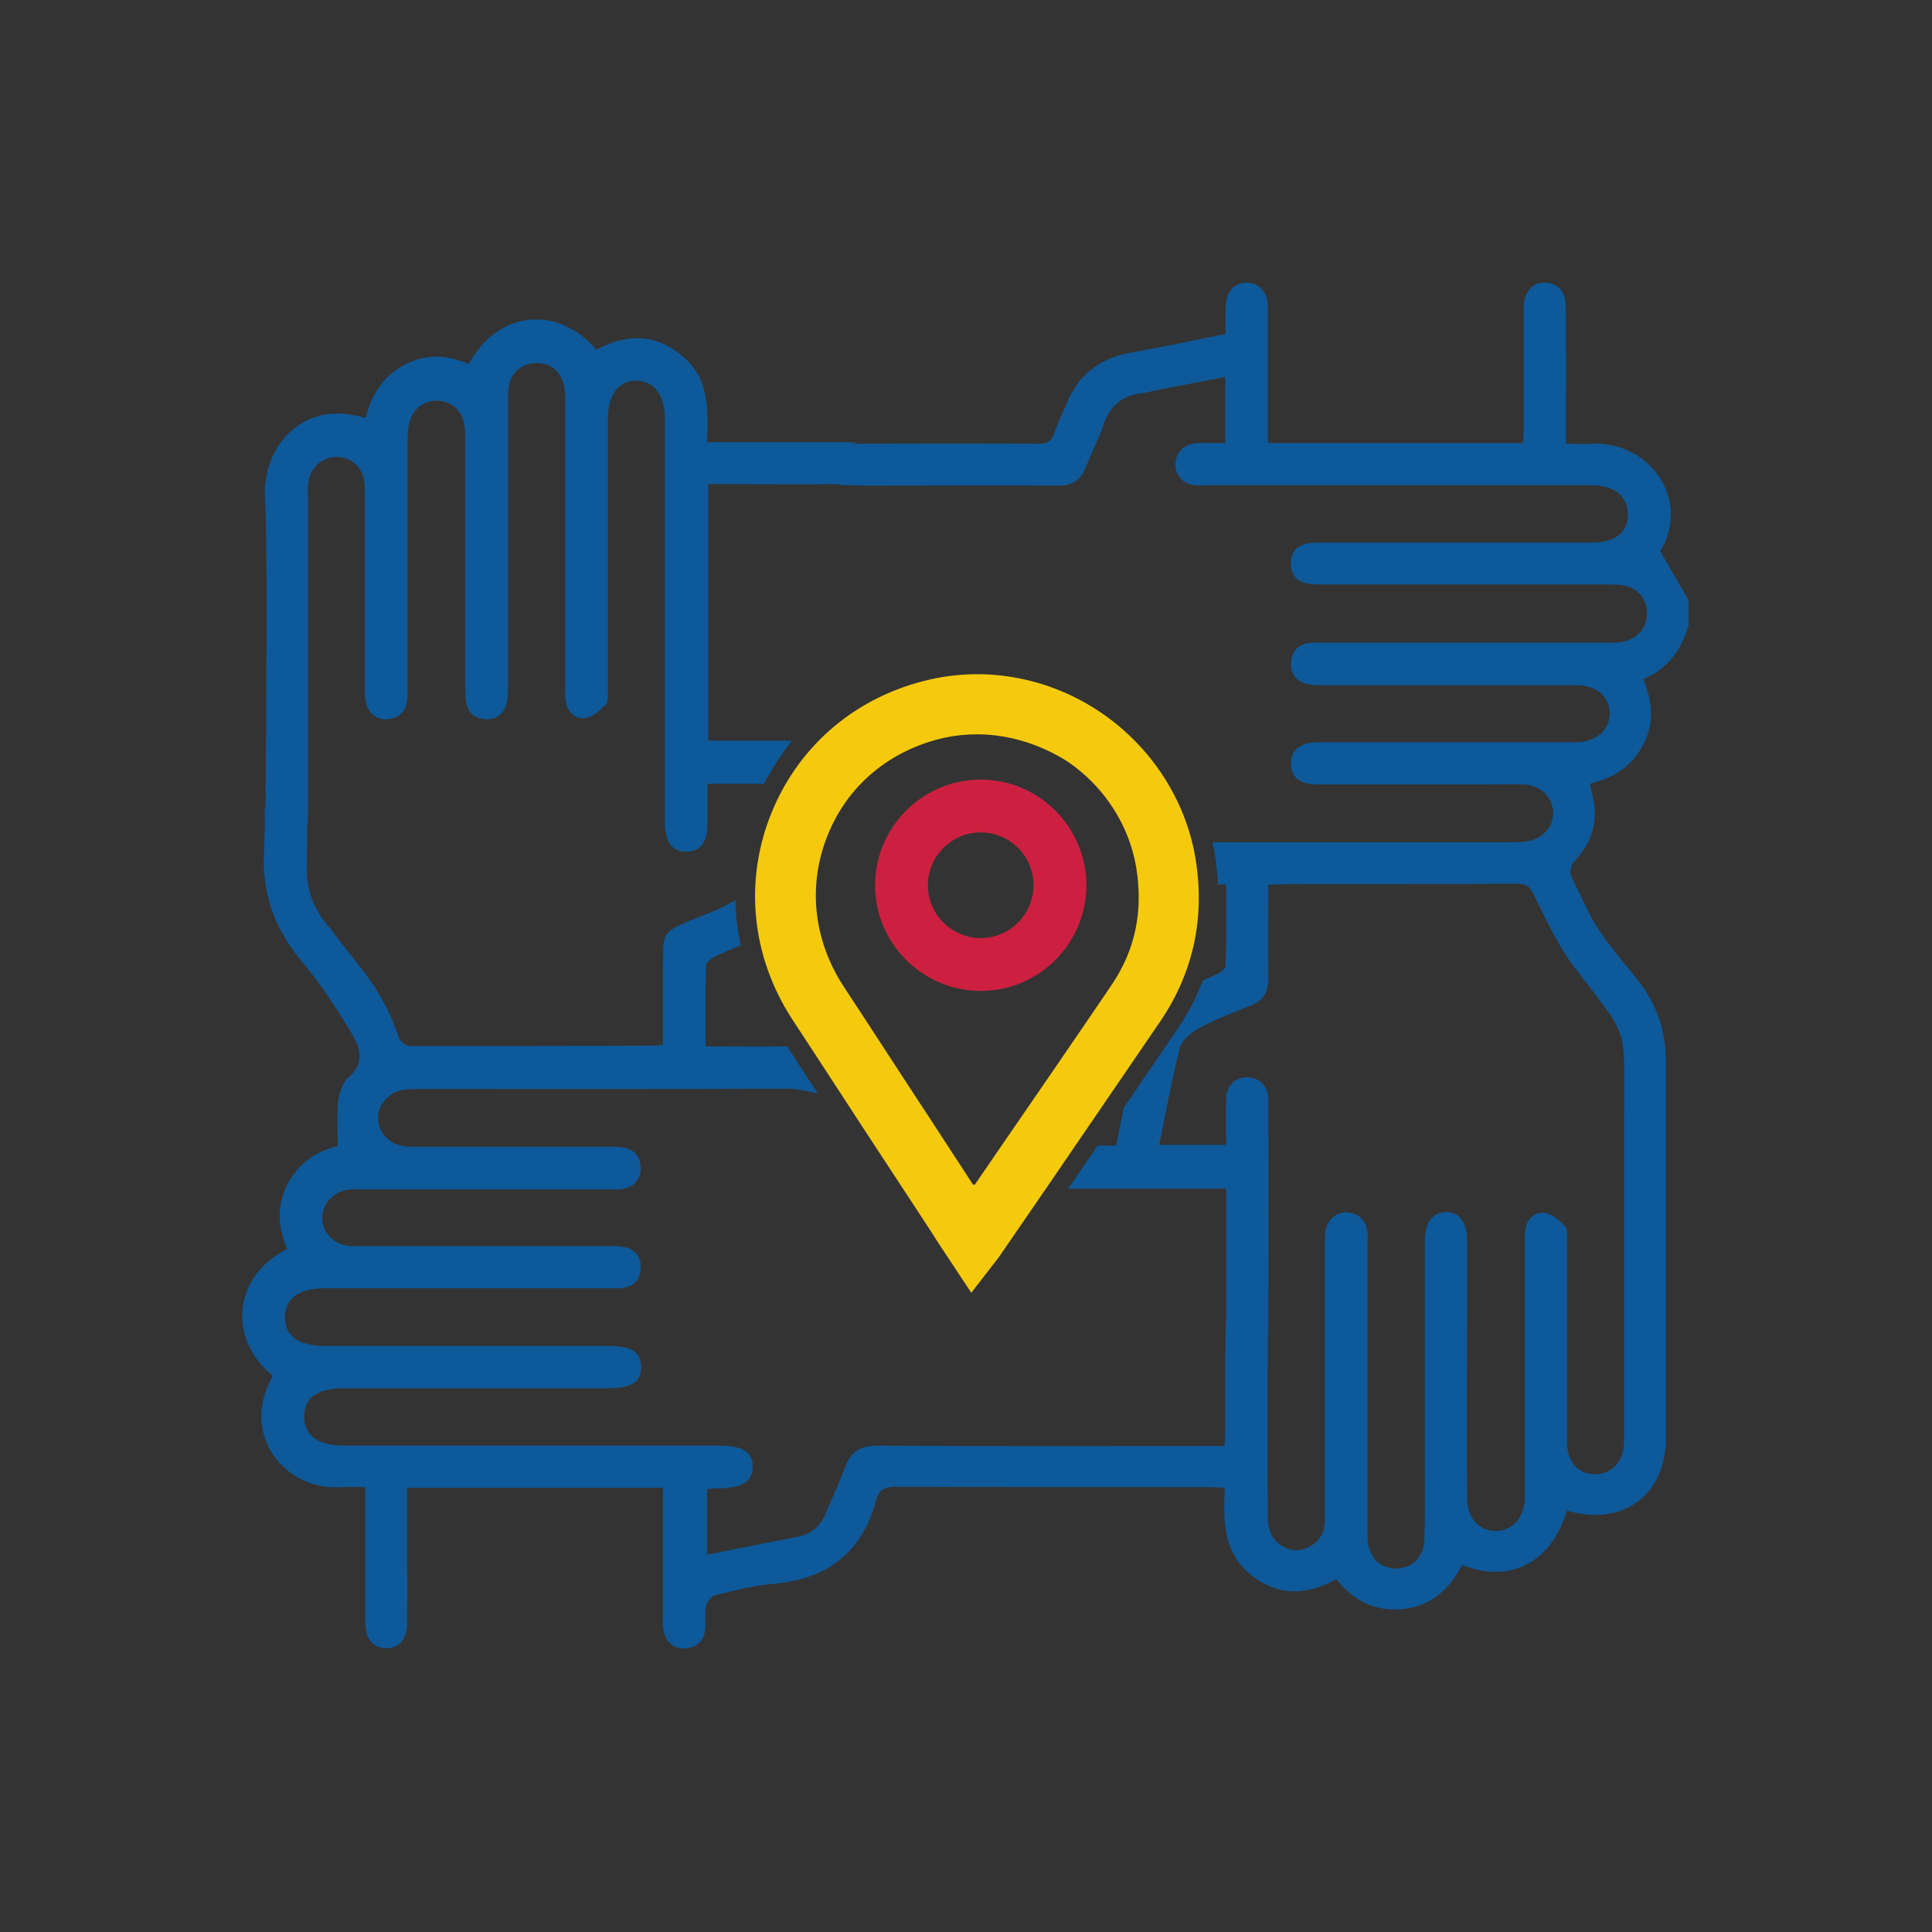
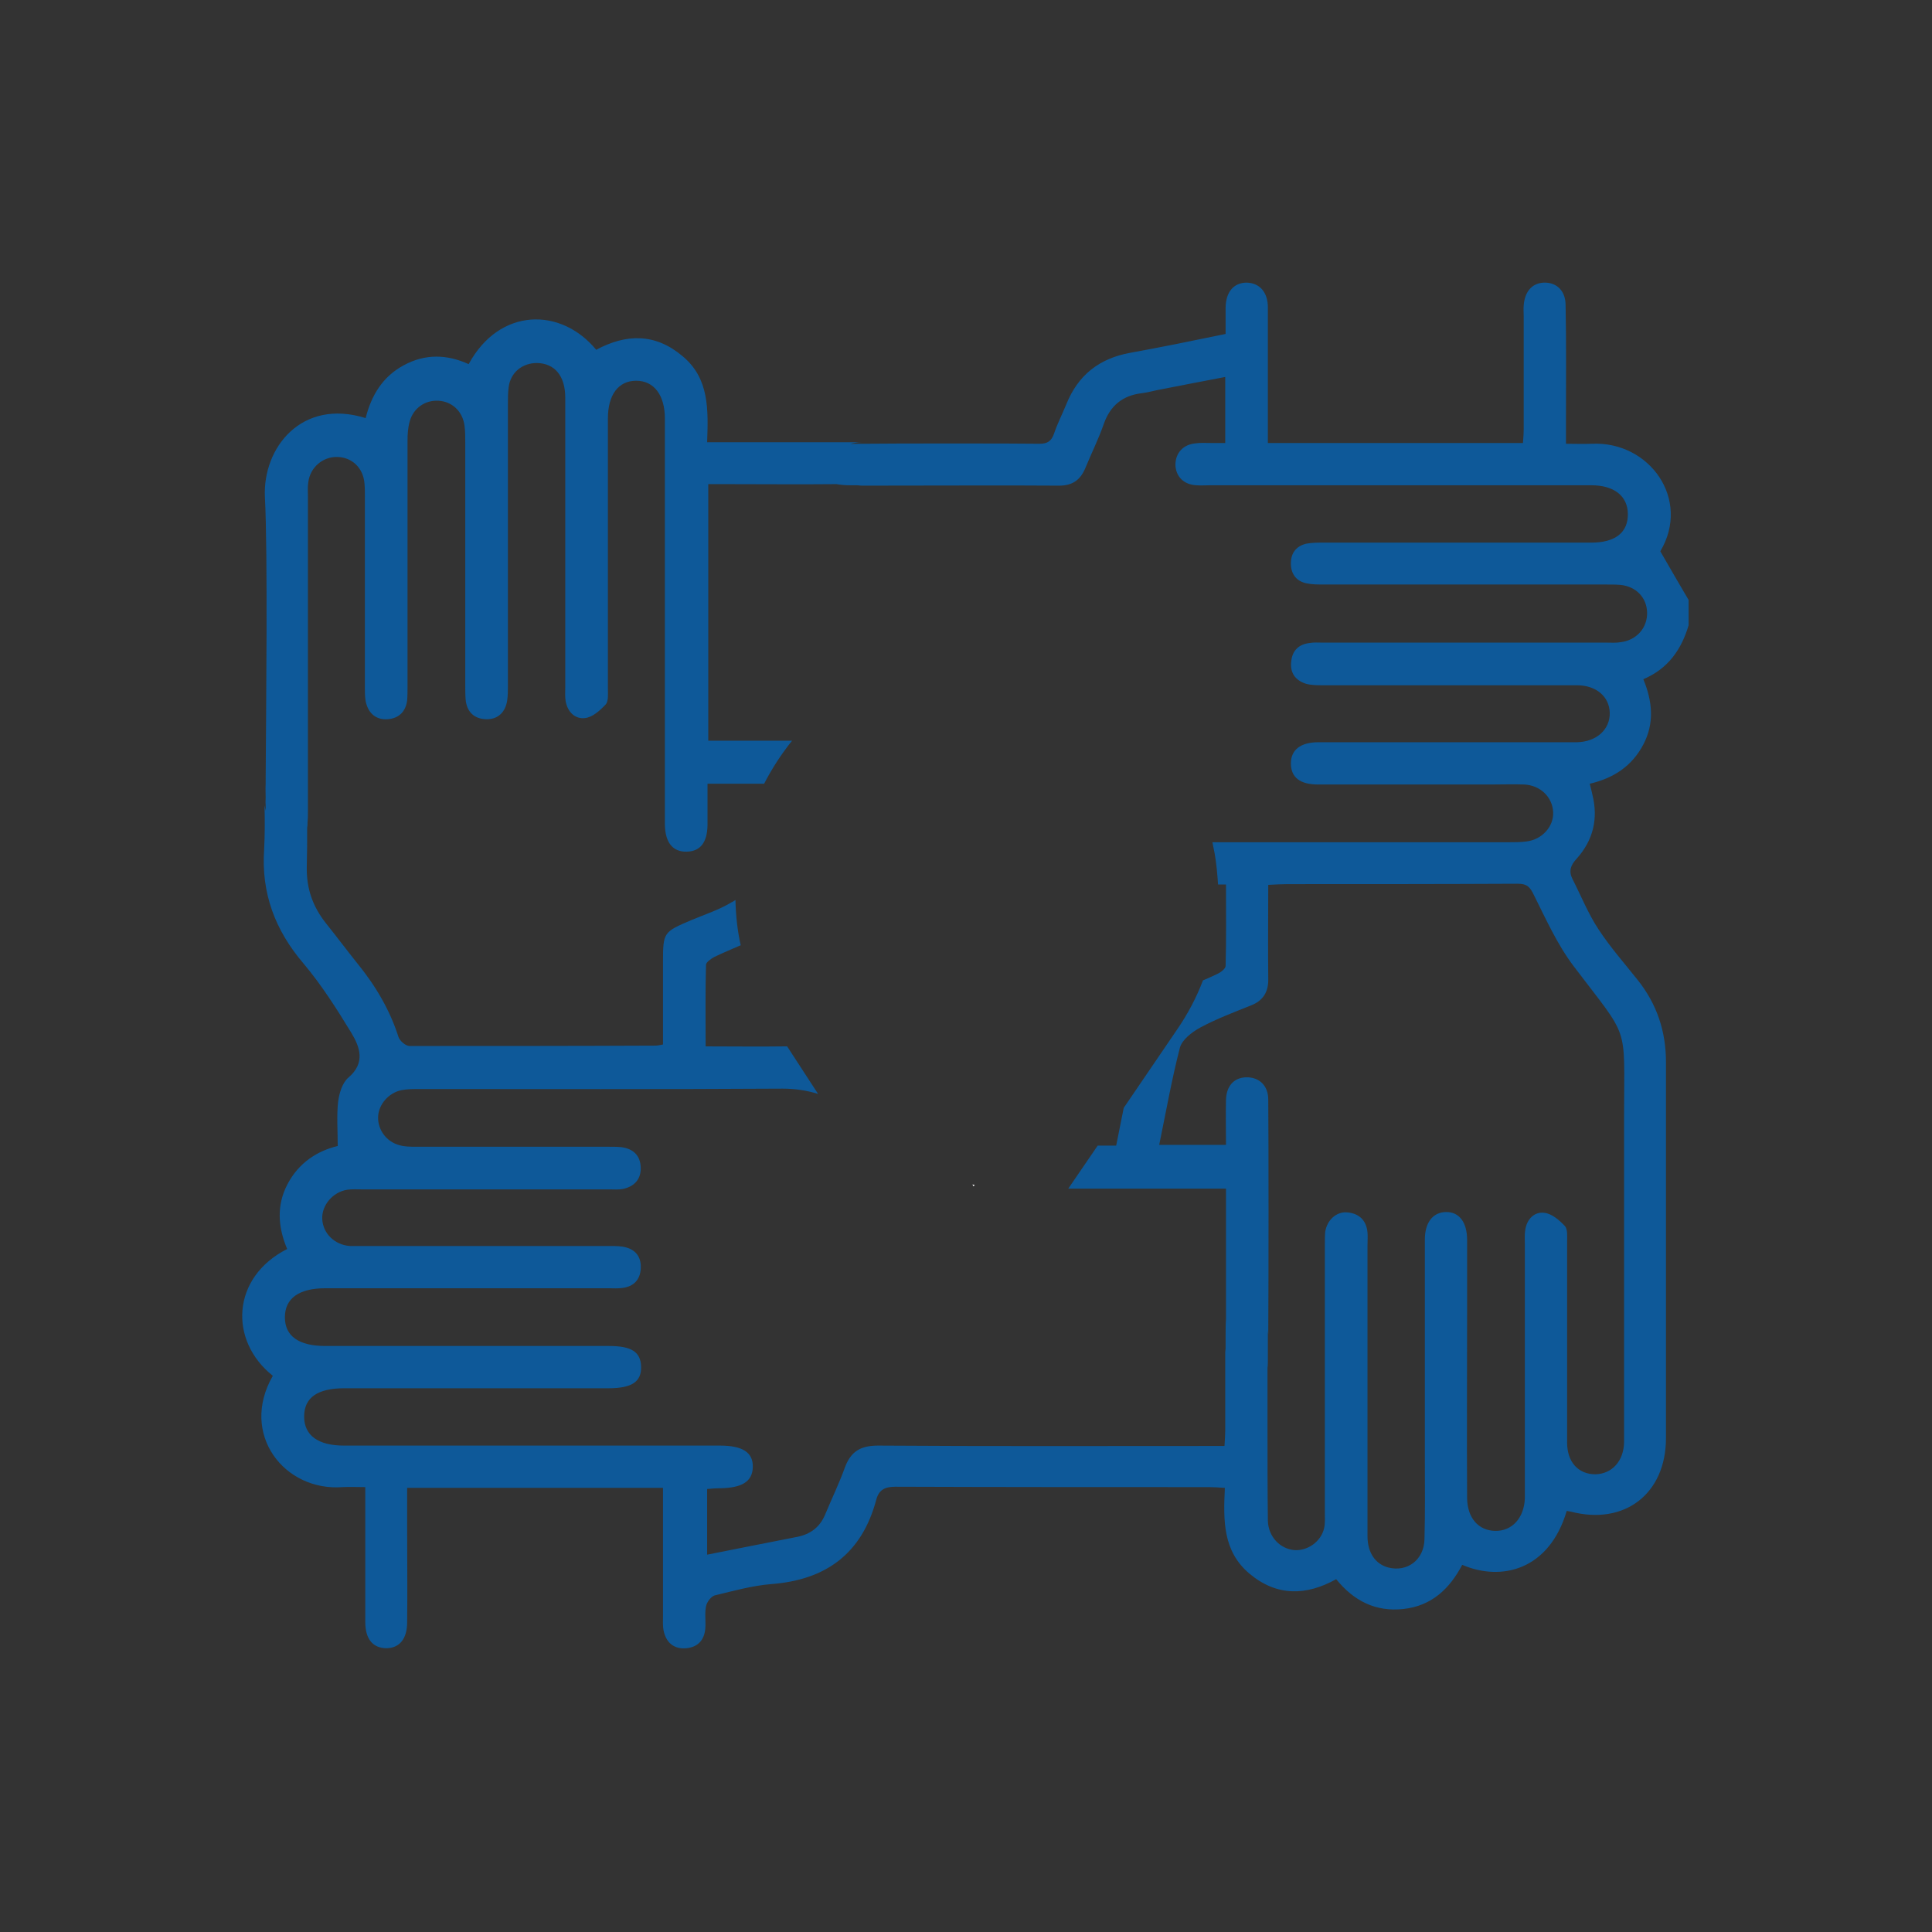
<svg xmlns="http://www.w3.org/2000/svg" version="1.1" id="Capa_1" x="0px" y="0px" viewBox="0 0 512 512" style="enable-background:new 0 0 512 512;" xml:space="preserve">
  <rect x="0" y="0" width="512" height="512" fill="#333333" stroke="none" />
  <style type="text/css">
	.st0{fill:none;}
	.st1{fill:#0E5999;}
	.st2{fill:#FFFFFF;}
	.st3{fill:#F5CA0D;}
	.st4{fill:#CD2040;}
</style>
  <g>
    <g>
      <path class="st0" d="M336,379c0,8-0.1,16,0.1,24c0.1,4.3,3.2,7.6,7.1,7.8c3.4,0.3,7-2.3,7.8-5.8c0.3-1.3,0.2-2.7,0.2-4.1    c0-23.7,0-47.4,0-71.1c0-1.1-0.1-2.3,0.1-3.4c0.4-3.1,3-5.4,5.9-5.1c3.1,0.3,5,2.1,5.3,5.3c0.1,1.1,0,2.2,0,3.4    c0,17.5,0,34.9,0,52.4c0,8.2,0,16.5,0,24.7c0,4.4,2.1,7.4,5.5,8.3c5,1.3,9.5-2,9.6-7.5c0.2-7,0.1-14,0.1-21c0-19.5,0-38.9,0-58.4    c0-4.7,2.2-7.3,5.7-7.3s5.5,2.7,5.5,7.4c0,6.4,0,12.7,0,19.1c0,16.5,0,32.9,0,49.4c0,5.2,3,8.5,7.4,8.6s7.7-3.4,7.9-8.6    c0-1,0-2,0-3c0-21.5,0-42.9,0-64.4c0-1.2-0.1-2.5,0.1-3.7c0.4-2.9,2.4-4.9,5-4.6c2,0.2,4,1.9,5.5,3.5c0.8,0.9,0.6,2.8,0.6,4.3    c0,17.7,0,35.4,0,53.1c0,5.2,3,8.4,7.5,8.4c4.3,0,7.4-3.5,7.6-8.5c0-1.1,0-2.2,0-3.4c0-27.8,0-55.6,0-83.5    c0-24.4,1.6-19.5-13.4-39.3c-4.3-5.7-7.3-12.4-10.5-18.8c-1-2.1-1.9-3-4.2-3c-20.3,0.1-40.7,0.1-61,0.1c-1.7,0-3.4,0.1-5.2,0.2    c0,8.6-0.1,16.7,0,24.8c0,3.6-1.3,5.9-4.7,7.2c-4.5,1.8-9.1,3.5-13.3,5.8c-2.2,1.2-4.8,3.1-5.4,5.3c-2.2,8.5-3.7,17.2-5.5,25.8    c6.2,0,11.8,0,17.7,0c0-4.2-0.1-8,0-11.9c0.1-3.7,2.1-5.9,5.3-6c3.4-0.1,5.8,2.1,5.9,5.9c0.1,11,0.1,47,0,62.3c0,0.3,0,0.7,0,1.1    C336,363,336,371,336,379z" />
-       <path class="st0" d="M196.5,250.7c-2.3,1-4.7,2-7,3.1c-0.9,0.4-2.2,1.3-2.2,2.1c-0.2,7.1-0.1,14.1-0.1,21.6c7.3,0,14.1,0.1,21,0    c0.2,0,0.4,0,0.6,0c-1-1.5-2-3.1-3-4.6C201.3,265.8,198.2,258.3,196.5,250.7z" />
      <path class="st0" d="M280.3,319c-3.6,5.3-7.3,10.6-10.9,15.9c-0.3,0.4-0.5,0.7-0.9,1.2l-11.4,15l-11.4-17.4c-1-1.5-2-3-3-4.5    L228.8,308c-3.9-6-7.8-12-11.8-18c-2.9-1-6-1.4-9.4-1.4c-32.1,0.1-64.1,0.1-96.2,0.1c-1.6,0-3.3,0-4.8,0.3    c-3.4,0.6-6.1,3.8-6.2,7.1c-0.1,3.4,2.2,6.6,5.7,7.5c1.4,0.4,3,0.4,4.4,0.4c17,0,33.9,0,50.9,0c1.1,0,2.3-0.1,3.4,0.1    c3.2,0.4,5,2.1,5.2,5.4c0.1,3.3-1.8,5.1-4.8,5.7c-1.1,0.2-2.2,0.1-3.4,0.1c-21.8,0-43.7,0-65.5,0c-1.4,0-2.8-0.1-4.1,0.1    c-3.9,0.6-6.9,4.2-6.6,7.8c0.2,3.8,3.3,6.8,7.3,7.1c1.1,0.1,2.2,0,3.4,0c21.8,0,43.7,0,65.5,0c1.5,0,3,0,4.4,0.4    c2.7,0.8,4,2.9,3.8,5.7c-0.2,2.8-1.9,4.5-4.7,5c-1.2,0.2-2.5,0.1-3.7,0.1c-25.1,0-50.1,0-75.2,0c-6.9,0-10.7,2.7-10.7,7.7    s3.6,7.6,10.7,7.6c25.1,0,50.1,0,75.2,0c6,0,8.4,1.6,8.5,5.5c0.1,4-2.5,5.7-8.6,5.7c-23.3,0-46.7,0-70,0c-7.2,0-10.7,2.5-10.7,7.5    s3.7,7.7,10.6,7.7c3.1,0,6.2,0,9.4,0c30.1,0,60.1,0,90.2,0c6.1,0,8.8,1.8,8.7,5.7c-0.1,3.7-2.8,5.5-8.6,5.6    c-1.2,0-2.4,0.1-3.5,0.2c0,5.9,0,11.4,0,17.4c8.2-1.6,15.9-3.2,23.8-4.7c3.6-0.7,6.1-2.6,7.5-6c1.7-4.1,3.7-8.2,5.2-12.4    c1.5-4.3,4.2-5.8,8.8-5.8c29.1,0.2,58.1,0.1,87.2,0.1c1.5,0,2.9,0,4.6,0c0.1-1.7,0.2-2.9,0.2-4.1c0-8,0-16.1,0-24.1    c0-8.7,0-35.8,0-39.7c-1.9,0-3.3,0-4.6,0c-12.4,0-24.8,0-37.2,0c-0.3,0.4-0.6,0.9-0.9,1.3L280.3,319z" />
-       <path class="st0" d="M295.6,303.9c0.7-3.4,1.3-6.7,2-10c-2.3,3.4-4.6,6.7-6.9,10.1C292.3,303.9,294,303.9,295.6,303.9z" />
      <path class="st0" d="M199.9,213.2c0.7-1.7,1.5-3.4,2.3-5c-5,0-9.9,0-15,0c0,3.8,0,7.4,0,11c0,4.6-1.9,6.9-5.5,7    c-3.7,0.1-5.7-2.4-5.8-7.1c0-0.9,0-1.7,0-2.6c0-34.2,0-68.4,0-102.5c0-0.9,0-1.7,0-2.6c0-6.2-2.9-10-7.6-10c-4.8,0-7.5,3.7-7.5,10    c0,23.8,0,47.7,0,71.5c0,1.5,0.2,3.4-0.6,4.3c-1.4,1.6-3.5,3.3-5.5,3.6c-2.6,0.3-4.6-1.7-5.1-4.5c-0.2-1.2-0.1-2.5-0.1-3.7    c0-25.6,0-51.1,0-76.7c0-5.8-2.8-9.1-7.5-9.2c-3.9-0.1-7,2.5-7.5,6.4c-0.2,1.5-0.2,3-0.2,4.5c0,24.8,0,49.7,0,74.5    c0,1.4,0,2.8-0.2,4.1c-0.5,3.2-2.5,5-5.6,4.9c-3.1-0.1-5-2-5.4-5.2c-0.1-1.2-0.1-2.5-0.1-3.7c0-21.5,0-42.9,0-64.4    c0-1.5,0-3-0.2-4.5c-0.5-3.8-3.3-6.4-6.9-6.6c-3.4-0.2-6.6,1.9-7.6,5.4c-0.5,1.6-0.6,3.4-0.6,5.2c0,21.7,0,43.4,0,65.1    c0,1.2,0.1,2.5-0.1,3.7c-0.4,3-2.3,4.8-5.2,5c-2.8,0.2-4.8-1.3-5.6-4c-0.4-1.3-0.4-2.7-0.4-4.1c0-17,0-33.9,0-50.9    c0-1.1,0-2.2-0.1-3.4c-0.3-4.1-3.3-7-7.2-7.1c-3.8-0.1-7.2,2.8-7.7,6.7c-0.2,1.2-0.1,2.5-0.1,3.7c0,15.9,0,62.5,0,78.7    c0,0.2,0,0.4,0,0.6c0,0.5,0,0.9,0,1.4c0,5.9,0.1,11.8,0,17.7c-0.1,5.6,1.6,10.5,5.1,14.9c2.8,3.5,5.5,7.1,8.3,10.6    c4.8,5.9,8.5,12.2,10.9,19.5c0.3,1,1.9,2.4,2.9,2.4c21.7,0.1,43.4,0,65.1-0.1c0.6,0,1.2-0.2,2.1-0.3c0-7.3,0-14.5,0-21.7    c0-8,0-8.1,7.6-11.3c3.6-1.5,7.3-2.7,10.6-4.7c0.3-0.2,0.7-0.4,1-0.6C194.9,230.1,196.5,221.5,199.9,213.2z" />
      <path class="st0" d="M318.6,260c1.3-0.6,2.6-1.1,3.8-1.7c0.9-0.4,2.1-1.4,2.2-2.1c0.2-7.1,0.1-14.1,0.1-21.6c-0.7,0-1.4,0-2.1,0    C323.1,243.5,321.7,252,318.6,260z" />
      <path class="st0" d="M191.7,128.8c-1.3,0-2.7,0-4.2,0c0,22.8,0,45.2,0,68c1.5,0,2.9,0,4.2,0c6,0,12,0,18,0    c9-10.9,21.5-18.6,36.1-21.9c4.3-0.9,8.7-1.4,13.1-1.4c12.7,0,25,3.8,35.7,11c13.6,9.2,23.2,23.2,26.6,38.9c26.2,0,52.5,0,78.7,0    c1.5,0,3,0,4.5-0.2c4.2-0.5,7.3-3.9,7.1-7.8c-0.2-4-3.4-7-7.7-7.3c-2.9-0.1-5.7,0-8.6,0c-15.3,0-30.7,0-46,0    c-4.8,0-7.2-1.9-7.2-5.6c0-3.6,2.5-5.6,7.3-5.6c21.7,0,43.4,0,65.1,0c1.1,0,2.2,0,3.4,0c5.2-0.1,8.8-3.4,8.7-7.8    c-0.1-4.3-3.6-7.3-8.7-7.3c-22.5,0-44.9,0-67.4,0c-1.5,0-3,0-4.4-0.4c-2.9-0.8-4.3-3-3.9-6c0.3-2.8,2.1-4.4,4.9-4.8    c1.1-0.1,2.2-0.1,3.4-0.1c25.1,0,50.2,0,75.2,0c1.2,0,2.5,0.1,3.7-0.1c4.3-0.5,7.2-3.8,7.1-7.8c-0.1-3.9-3-6.9-7.1-7.3    c-1.4-0.1-2.7-0.1-4.1-0.1c-24.8,0-49.7,0-74.5,0c-1.5,0-3,0-4.5-0.3c-2.6-0.6-4.1-2.3-4.2-5c-0.1-2.8,1.2-4.8,4-5.5    c1.4-0.4,3-0.3,4.5-0.3c22.7,0,45.4,0,68.1,0c1,0,2,0,3,0c6.4-0.1,9.8-2.8,9.7-7.7c-0.1-4.7-3.7-7.5-9.7-7.5c-33.7,0-67.4,0-101,0    c-1.2,0-2.5,0.1-3.7,0c-3.3-0.2-5.4-2.4-5.5-5.4c-0.1-3.1,2-5.3,5.3-5.7c1.4-0.1,2.7,0,4.1-0.1c1.2,0,2.4,0,3.8,0    c0-5.9,0-11.5,0-17.5c-6.2,1.2-12.1,2.3-18.1,3.5c-1.3,0.3-2.7,0.6-4,0.8c-5.1,0.6-8.3,3.3-10.1,8.2c-1.4,4-3.4,7.8-4.9,11.7    c-1.3,3.2-3.4,4.7-6.9,4.6c-8.5-0.1-44,0-52.4,0c-0.4,0-0.8,0-1.1-0.1C215.2,128.9,203.4,128.8,191.7,128.8z" />
-       <path class="st1" d="M81.6,211c0,0.5,0,0.9,0,1.4C81.6,211.9,81.6,211.5,81.6,211z" />
+       <path class="st1" d="M81.6,211C81.6,211.9,81.6,211.5,81.6,211z" />
      <g>
        <path class="st1" d="M70.4,213.2c0-0.6,0-1.2,0-1.9C70.4,211.9,70.3,212.6,70.4,213.2z" />
        <path class="st1" d="M70.4,213.2C70.4,213.2,70.4,213.2,70.4,213.2C70.4,213.2,70.4,213.3,70.4,213.2L70.4,213.2z" />
        <path class="st1" d="M70.4,211.3c0-0.4,0-0.7,0-1.1c0-0.8,0-1.6,0-2.5c0,0,0,0.1,0,0.1C70.3,208.9,70.4,210.1,70.4,211.3z" />
      </g>
      <path class="st1" d="M81.5,210.6c0,0.1,0,0.3,0,0.4c0-0.2,0-0.4,0-0.6C81.5,210.4,81.5,210.5,81.5,210.6z" />
      <path class="st1" d="M440,146.1c8.2-13.8-2.9-29.2-18.1-28.5c-2.2,0.1-4.4,0-6.9,0c0-2.6,0-4.7,0-6.8c0-10,0.1-20-0.1-29.9    c0-3.7-2.2-5.9-5.3-6c-3.3-0.1-5.5,2.1-5.8,6c-0.1,1,0,2,0,3c0,9.9,0,19.7,0,29.6c0,1.3-0.1,2.6-0.2,3.9c-22.7,0-45.1,0-67.6,0    c0-1.8,0-3.3,0-4.8c0-10.4,0-20.7,0-31.1c0-4.1-2.2-6.5-5.6-6.6c-3.4,0-5.5,2.4-5.6,6.5c0,2.3,0,4.6,0,7.1c-8.7,1.8-17,3.5-25.3,5    c-8.2,1.5-13.8,5.9-16.9,13.6c-1.1,2.7-2.4,5.2-3.3,7.9c-0.7,1.9-1.7,2.6-3.8,2.6c-6.6-0.1-38.7-0.1-46.6,0c0,0,0,0,0,0    c0,0,0,0,0,0c-0.4,0-0.8,0-1.2,0c-0.8,0-1.6,0-2.4,0.1c0.9-0.3,1.9-0.5,3.1-0.5c-12.2,0-24.4,0-36.6,0c-1.3,0-2.7,0-4.4,0    c0.3-8.6,0.6-16.9-6.5-22.8c-7.2-6.1-14.9-6-22.9-1.7c-9.3-11.3-25.6-11.3-33.8,3.8c-5.7-2.6-11.5-2.8-17.2,0.3    c-5.6,3-8.6,8-10.1,14c-17-5.3-27.3,7.9-26.7,20.9c0.8,14.9,0.3,57.2,0.2,75.3c0,0.1,0,0.3,0,0.4c0,2.4,0,5,0,7.5    c-0.1-0.5-0.2-0.9-0.3-1.5c0.1,3.9,0.1,7.8-0.1,11.7c-0.8,11.6,2.9,21.4,10.4,30.2c4.8,5.7,8.8,12,12.7,18.4    c2.3,3.8,3.8,8-0.8,11.9c-1.6,1.4-2.4,4.1-2.7,6.4c-0.4,3.7-0.1,7.5-0.1,11.7c-5.4,1.3-10.3,4.4-13.3,10.1s-2.5,11.5-0.1,17.2    c-14.8,7.5-15.5,24.3-3.8,33.6c-8.9,15.5,3.1,30.7,18.5,29.5c1.8-0.1,3.7,0,6,0c0,1.7,0,3,0,4.3c0,10.5,0,21,0,31.4    c0,4.6,2,6.9,5.5,7c3.5,0,5.6-2.4,5.6-6.9c0.1-8.2,0-16.5,0-24.7c0-3.6,0-7.2,0-10.9c22.8,0,45.2,0,67.8,0c0,11.5,0,22.7,0,33.9    c0,1.4-0.1,2.8,0.2,4.1c0.7,3.1,2.8,4.8,6,4.5c3-0.3,4.7-2.1,5-5.1c0.2-2-0.2-4,0.2-6c0.2-1.1,1.3-2.6,2.3-2.9c5-1.2,10-2.6,15-3    c14.5-1.1,24-8.1,27.8-22.3c0.7-2.7,2.3-3.5,5.1-3.5c27.7,0.1,55.4,0.1,83.1,0.1c1.3,0,2.6,0.1,4.2,0.2    c-0.4,8.6-0.6,16.8,6.6,22.8s15,5.8,22.9,1.4c4.7,5.8,10.5,8.7,17.8,7.9c7.5-0.8,12.3-5.4,15.6-11.7c10.5,4.5,23.1,1.3,27.7-14.3    c0.3,0.1,0.7,0.1,1.1,0.2c14.2,3.7,25.2-4.7,25.2-19.5c0-33.2,0-66.4,0-99.6c0-8.2-2.4-15.4-7.5-21.8c-3.5-4.4-7.2-8.6-10.3-13.3    c-2.8-4.2-4.7-9-7-13.5c-1-2-0.5-3.6,1.1-5.3c4.4-4.9,5.8-10.6,4.2-17c-0.2-0.9-0.4-1.8-0.7-2.9c6.4-1.5,11.2-4.7,14.2-10.4    c3-5.7,2.4-11.5,0-17.3c6.6-2.8,10.1-7.9,12-14.3c0-2.2,0-4.5,0-6.7C445.2,155.1,442.7,150.8,440,146.1z M229,128.7    c-0.3,0-0.5,0-0.8,0c-0.2,0-0.5,0-0.8,0C227.9,128.7,228.5,128.7,229,128.7z M417,256c15,19.8,13.4,14.9,13.4,39.3    c0,27.8,0,55.6,0,83.5c0,1.1,0,2.2,0,3.4c-0.1,5-3.2,8.4-7.6,8.5c-4.5,0-7.5-3.2-7.5-8.4c0-17.7,0-35.4,0-53.1    c0-1.5,0.2-3.4-0.6-4.3c-1.5-1.6-3.5-3.3-5.5-3.5c-2.6-0.3-4.6,1.7-5,4.6c-0.2,1.2-0.1,2.5-0.1,3.7c0,21.5,0,42.9,0,64.4    c0,1,0,2,0,3c-0.2,5.2-3.4,8.7-7.9,8.6c-4.4-0.1-7.3-3.4-7.4-8.6c-0.1-16.5,0-32.9,0-49.4c0-6.4,0-12.7,0-19.1    c0-4.7-2.1-7.4-5.5-7.4c-3.5,0-5.7,2.7-5.7,7.3c0,19.5,0,38.9,0,58.4c0,7,0.1,14-0.1,21c-0.1,5.5-4.6,8.8-9.6,7.5    c-3.4-0.9-5.5-3.9-5.5-8.3c0-8.2,0-16.5,0-24.7c0-17.5,0-34.9,0-52.4c0-1.1,0.1-2.3,0-3.4c-0.3-3.2-2.2-5-5.3-5.3    c-2.9-0.3-5.4,2-5.9,5.1c-0.1,1.1-0.1,2.2-0.1,3.4c0,23.7,0,47.4,0,71.1c0,1.4,0.1,2.8-0.2,4.1c-0.8,3.5-4.3,6-7.8,5.8    c-3.9-0.3-7-3.6-7.1-7.8c-0.1-8-0.1-16-0.1-24c0-5.5,0-11,0-16.5c0.1-0.7,0.1-1.4,0.1-2.2c0-2.1,0-4.8,0-7.8    c0,0.4,0.1,0.8,0.1,1.2c0.1-15.2,0.1-51.3,0-62.3c0-3.8-2.5-6-5.9-5.9c-3.2,0.1-5.2,2.3-5.3,6c-0.1,3.9,0,7.7,0,11.9    c-5.9,0-11.5,0-17.7,0c1.8-8.7,3.3-17.3,5.5-25.8c0.6-2.1,3.2-4.1,5.4-5.3c4.3-2.3,8.8-4,13.3-5.8c3.4-1.3,4.8-3.7,4.7-7.2    c-0.1-8.1,0-16.2,0-24.8c1.9-0.1,3.6-0.2,5.2-0.2c20.3,0,40.7,0,61-0.1c2.4,0,3.2,0.9,4.2,3C409.7,243.6,412.7,250.3,417,256z     M429.4,170.2c-1.2,0.2-2.5,0.1-3.7,0.1c-25.1,0-50.2,0-75.2,0c-1.1,0-2.3-0.1-3.4,0.1c-2.8,0.3-4.6,1.9-4.9,4.8    c-0.4,3,1,5.1,3.9,6c1.4,0.4,3,0.4,4.4,0.4c22.5,0,44.9,0,67.4,0c5.1,0,8.6,3,8.7,7.3c0.1,4.4-3.5,7.7-8.7,7.8c-1.1,0-2.2,0-3.4,0    c-21.7,0-43.4,0-65.1,0c-4.7,0-7.3,2-7.3,5.6c0,3.7,2.4,5.6,7.2,5.6c15.3,0,30.7,0,46,0c2.9,0,5.7-0.1,8.6,0    c4.3,0.2,7.5,3.3,7.7,7.3c0.2,3.8-2.9,7.3-7.1,7.8c-1.5,0.2-3,0.2-4.5,0.2c-26.2,0-52.5,0-78.7,0c0.2,1,0.4,2,0.6,3    c0.5,2.8,0.7,5.5,0.9,8.2c0.7,0,1.4,0,2.1,0c0,7.5,0.1,14.5-0.1,21.6c0,0.7-1.3,1.7-2.2,2.1c-1.3,0.6-2.5,1.2-3.8,1.7    c-1.7,4.5-4,8.9-6.9,13.1c-4.7,6.9-9.4,13.8-14.1,20.7c-0.7,3.3-1.3,6.7-2,10c-1.6,0-3.3,0-4.9,0c-2.6,3.8-5.2,7.6-7.8,11.4    c12.4,0,24.8,0,37.2,0c1.4,0,2.7,0,4.6,0c0,3.3,0,23.3,0,34.6c-0.1,1.3-0.1,2.8-0.1,4.3c0,0.2,0,0.2,0,0.4c0,1.7,0,3,0,4    c0-0.3-0.1-0.7-0.1-1c0,7.3,0,14.6,0,21.8c0,1.2-0.1,2.4-0.2,4.1c-1.7,0-3.1,0-4.6,0c-29.1,0-58.1,0.1-87.2-0.1    c-4.6,0-7.2,1.5-8.8,5.8c-1.5,4.2-3.5,8.3-5.2,12.4c-1.4,3.4-3.9,5.3-7.5,6c-7.8,1.5-15.6,3.1-23.8,4.7c0-5.9,0-11.4,0-17.4    c1.1-0.1,2.3-0.2,3.5-0.2c5.8-0.1,8.5-1.8,8.6-5.6c0.1-3.9-2.7-5.7-8.7-5.7c-30.1,0-60.1,0-90.2,0c-3.1,0-6.2,0-9.4,0    c-6.9,0-10.6-2.7-10.6-7.7s3.5-7.5,10.7-7.5c23.3,0,46.7,0,70,0c6.1,0,8.7-1.7,8.6-5.7c-0.1-3.9-2.5-5.5-8.5-5.5    c-25.1,0-50.1,0-75.2,0c-7,0-10.7-2.6-10.7-7.6s3.7-7.7,10.7-7.7c25.1,0,50.1,0,75.2,0c1.2,0,2.5,0.1,3.7-0.1    c2.8-0.4,4.5-2.1,4.7-5c0.2-2.8-1-4.9-3.8-5.7c-1.4-0.4-2.9-0.4-4.4-0.4c-21.8,0-43.7,0-65.5,0c-1.1,0-2.2,0-3.4,0    c-4-0.3-7.1-3.3-7.3-7.1c-0.2-3.7,2.8-7.2,6.6-7.8c1.3-0.2,2.7-0.1,4.1-0.1c21.8,0,43.7,0,65.5,0c1.1,0,2.3,0.1,3.4-0.1    c3-0.6,4.9-2.5,4.8-5.7c-0.1-3.2-2-5-5.2-5.4c-1.1-0.1-2.2-0.1-3.4-0.1c-17,0-33.9,0-50.9,0c-1.5,0-3,0-4.4-0.4    c-3.5-0.9-5.8-4.1-5.7-7.5c0.1-3.3,2.8-6.4,6.2-7.1c1.6-0.3,3.2-0.3,4.8-0.3c32.1,0,64.1,0.1,96.2-0.1c3.4,0,6.5,0.5,9.4,1.4    c-2.7-4.2-5.5-8.4-8.2-12.6c-0.2,0-0.4,0-0.6,0c-6.8,0.1-13.7,0-21,0c0-7.5-0.1-14.5,0.1-21.6c0-0.7,1.3-1.6,2.2-2.1    c2.3-1.1,4.7-2.1,7-3.1c-0.9-3.9-1.3-8-1.4-12c-0.3,0.2-0.7,0.5-1,0.6c-3.3,2-7,3.2-10.6,4.7c-7.5,3.2-7.6,3.2-7.6,11.3    c0,7.2,0,14.4,0,21.7c-0.9,0.2-1.5,0.3-2.1,0.3c-21.7,0.1-43.4,0.1-65.1,0.1c-1,0-2.6-1.4-2.9-2.4c-2.3-7.2-6.1-13.6-10.9-19.5    c-2.8-3.5-5.5-7.1-8.3-10.6c-3.5-4.4-5.2-9.2-5.1-14.9c0.1-3.5,0.1-7,0.1-10.4c0.1-0.5,0.1-0.9,0.1-1.4c0.1-1,0.1-1.9,0.1-2.9    c0-1,0-1.7,0-2.7c0-0.2,0-0.6,0-0.8c0-0.2,0-0.4,0-0.4c0-0.9,0-1.9,0-2.9c0,0,0,0,0,0c0-17.7,0-61.5,0-76.8c0-1.2-0.1-2.5,0.1-3.7    c0.5-4,3.9-6.8,7.7-6.7c4,0.1,6.9,3,7.2,7.1c0.1,1.1,0.1,2.2,0.1,3.4c0,17,0,33.9,0,50.9c0,1.4,0,2.8,0.4,4.1    c0.8,2.7,2.8,4.2,5.6,4c2.9-0.2,4.8-1.9,5.2-5c0.1-1.2,0.1-2.5,0.1-3.7c0-21.7,0-43.4,0-65.1c0-1.7,0.1-3.5,0.6-5.2    c1-3.5,4.1-5.6,7.6-5.4c3.6,0.2,6.4,2.8,6.9,6.6c0.2,1.5,0.2,3,0.2,4.5c0,21.5,0,42.9,0,64.4c0,1.2,0,2.5,0.1,3.7    c0.3,3.2,2.2,5.1,5.4,5.2c3.1,0.1,5.1-1.8,5.6-4.9c0.2-1.3,0.2-2.7,0.2-4.1c0-24.8,0-49.7,0-74.5c0-1.5,0-3,0.2-4.5    c0.5-3.9,3.6-6.4,7.5-6.4c4.7,0.1,7.5,3.4,7.5,9.2c0,25.6,0,51.1,0,76.7c0,1.2-0.1,2.5,0.1,3.7c0.5,2.8,2.4,4.8,5.1,4.5    c2-0.2,4-2,5.5-3.6c0.8-0.9,0.6-2.8,0.6-4.3c0-23.8,0-47.7,0-71.5c0-6.3,2.8-10,7.5-10c4.7,0,7.6,3.8,7.6,10c0,0.9,0,1.7,0,2.6    c0,34.2,0,68.4,0,102.5c0,0.9,0,1.7,0,2.6c0.1,4.7,2.1,7.2,5.8,7.1c3.6-0.1,5.4-2.4,5.5-7c0-3.6,0-7.2,0-11c5.1,0,10,0,15,0    c2.1-4.1,4.6-7.9,7.4-11.4c-6,0-12,0-18,0c-1.3,0-2.7,0-4.2,0c0-22.8,0-45.2,0-68c1.5,0,2.9,0,4.2,0c10,0,19.9,0.1,29.8,0    c1.1,0.2,2.3,0.3,3.7,0.3c0.5,0,1.2,0,1.8,0c0.4,0,0.7,0.1,1.1,0.1c8.5,0,44-0.1,52.4,0c3.5,0,5.6-1.5,6.9-4.6    c1.6-3.9,3.5-7.7,4.9-11.7c1.7-4.9,5-7.6,10.1-8.2c1.4-0.2,2.7-0.5,4-0.8c6-1.2,11.9-2.3,18.1-3.5c0,6,0,11.6,0,17.5    c-1.4,0-2.6,0-3.8,0c-1.4,0-2.8-0.1-4.1,0.1c-3.3,0.3-5.3,2.6-5.3,5.7c0.1,3.1,2.2,5.2,5.5,5.4c1.2,0.1,2.5,0,3.7,0    c33.7,0,67.4,0,101,0c6,0,9.6,2.8,9.7,7.5c0.1,5-3.3,7.7-9.7,7.7c-1,0-2,0-3,0c-22.7,0-45.4,0-68.1,0c-1.5,0-3,0-4.5,0.3    c-2.8,0.7-4.1,2.7-4,5.5c0.1,2.7,1.6,4.5,4.2,5c1.4,0.3,3,0.3,4.5,0.3c24.8,0,49.7,0,74.5,0c1.4,0,2.8,0,4.1,0.1    c4.2,0.4,7,3.4,7.1,7.3C436.6,166.4,433.7,169.7,429.4,170.2z" />
      <path class="st2" d="M258,314.4c0.1-0.1,0.2-0.3,0.3-0.4c-0.2,0-0.4-0.1-0.6-0.1L258,314.4z" />
    </g>
-     <path class="st3" d="M257.4,342.6l-7.6-11.5c-1-1.5-2-3-2.9-4.5L233,305.4c-7.7-11.7-15.3-23.5-23-35.2   c-10.9-16.7-12.9-36.8-5.5-54.9s22.8-31,42.3-35.3c15.3-3.4,31.6-0.2,44.9,8.8c13.3,9,22.5,23.1,25.1,38.6   c2.6,15.7-0.5,30.2-9.2,43.1c-10,14.7-20.2,29.5-30,43.9c-4.1,6-8.2,11.9-12.3,17.9c-0.2,0.3-0.4,0.6-0.7,1l-0.3,0.4L257.4,342.6z    M258.9,194.6c-2.9,0-5.8,0.3-8.6,0.9c-14.3,3.2-25.6,12.5-30.9,25.7c-5.4,13.2-3.9,27.8,4.1,40.1c7.7,11.7,15.3,23.5,23,35.2   l11.6,17.8c2.1-3.1,4.2-6.1,6.3-9.2c9.9-14.4,20.1-29.2,30-43.8c6.5-9.5,8.6-19.8,6.7-31.5c-1.9-11.2-8.5-21.4-18.2-28   C275.6,197.2,267.3,194.6,258.9,194.6z" />
-     <path class="st4" d="M259.9,262.6c-15.4,0-28-12.6-28-28s12.6-28,28-28s28,12.6,28,28S275.4,262.6,259.9,262.6z M259.9,220.6   c-7.7,0-14,6.3-14,14s6.3,14,14,14c7.7,0,14-6.3,14-14S267.7,220.6,259.9,220.6z" />
  </g>
</svg>